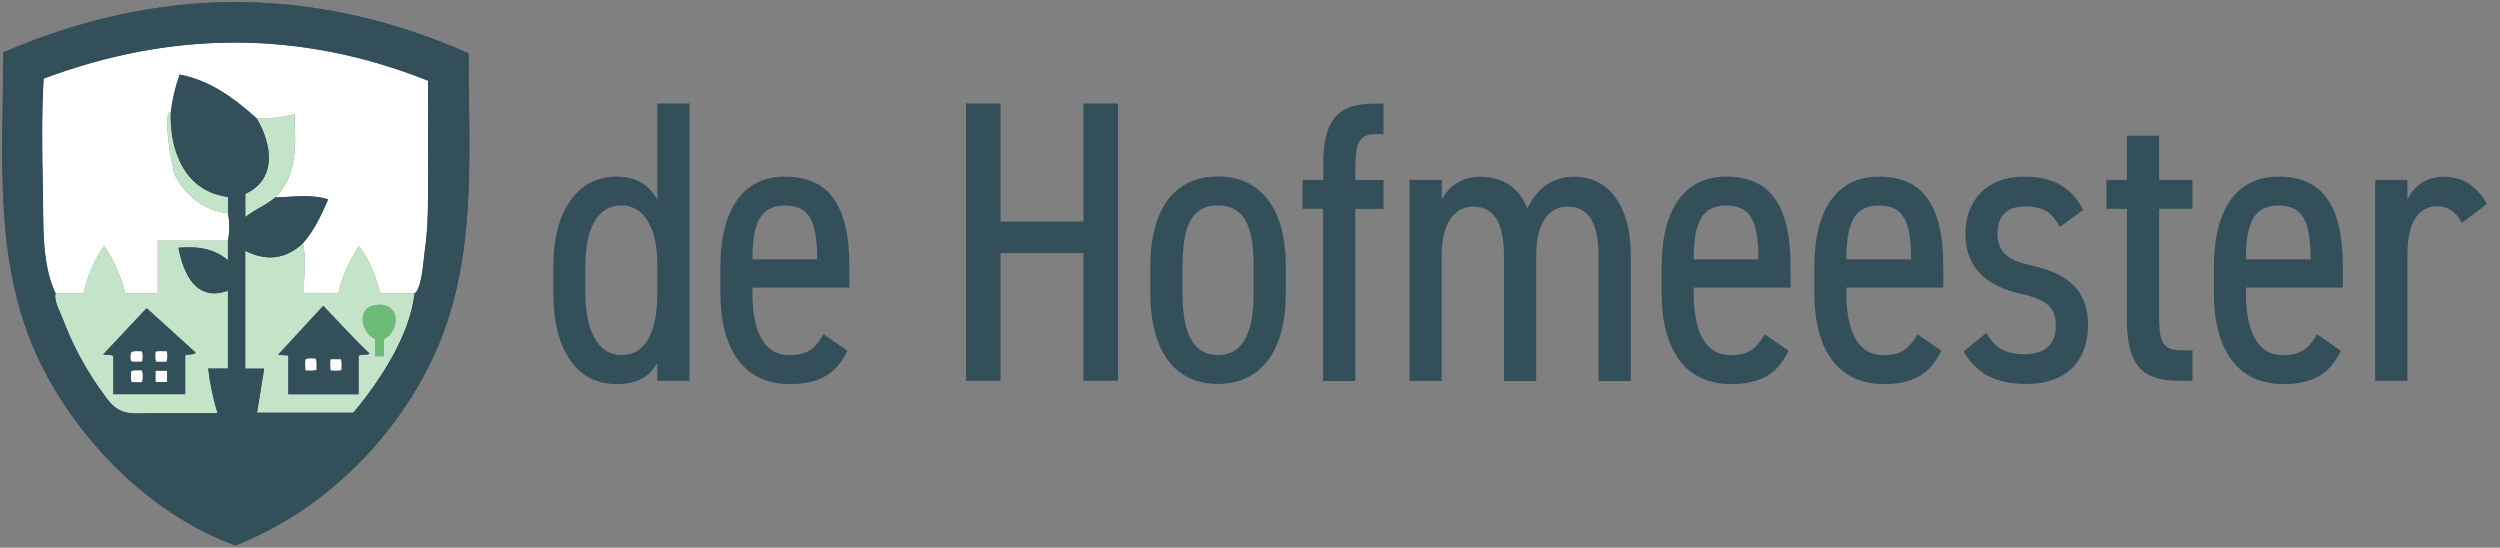
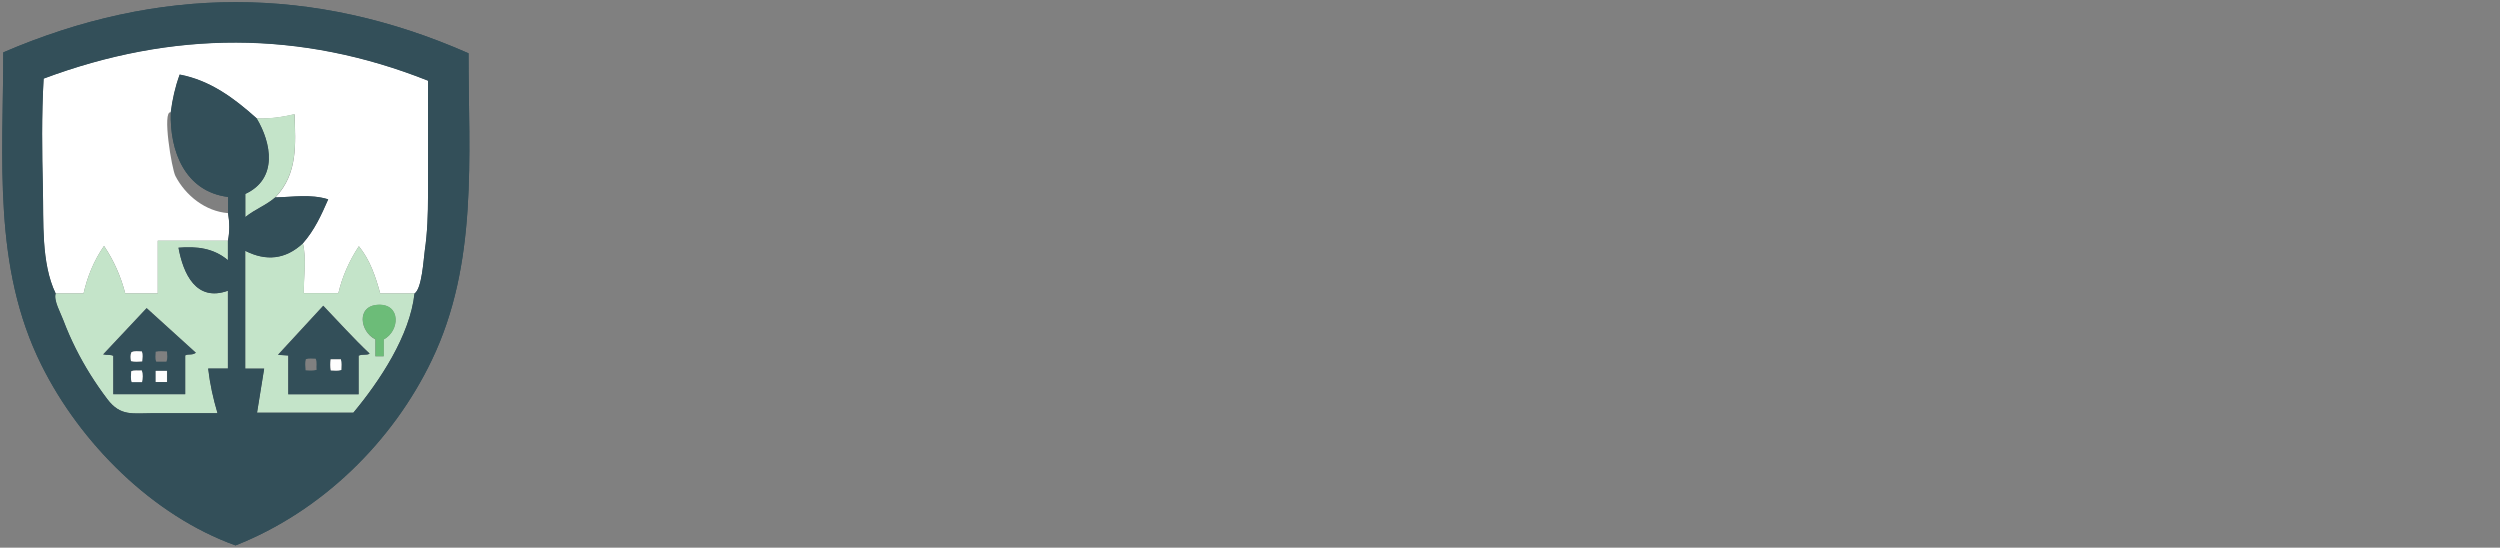
<svg xmlns="http://www.w3.org/2000/svg" xmlns:xlink="http://www.w3.org/1999/xlink" version="1.1" id="Laag_1" x="0px" y="0px" viewBox="0 0 1684.5 369" style="enable-background:new 0 0 1684.5 369;" xml:space="preserve">
  <rect x="0" y="0" width="1684.5" height="369" fill="#808080" stroke="none" />
  <style type="text/css">
	.st0{clip-path:url(#SVGID_00000112615247798421541940000017120419972438469292_);fill:#334F59;}
	.st1{clip-path:url(#SVGID_00000137834199358902185930000016916884702101713805_);fill:#FFFFFF;}
	.st2{clip-path:url(#SVGID_00000059999676353614193810000006018958640974923185_);fill:#C4E4C9;}
	.st3{clip-path:url(#SVGID_00000041284505329236475990000018094967053572275131_);fill:#C4E4C9;}
	.st4{clip-path:url(#SVGID_00000131326032669160142230000017808746104319284385_);fill:#C4E4C9;}
	.st5{clip-path:url(#SVGID_00000010998674053805572320000014964927846010253217_);fill:#C4E4C9;}
	.st6{clip-path:url(#SVGID_00000013176644744904990560000013060092639864748964_);fill:#334F59;}
	.st7{clip-path:url(#SVGID_00000120516993975432164460000003243904732491361165_);fill:#334F59;}
	.st8{clip-path:url(#SVGID_00000129206095330341795370000014964729316213276861_);fill:#6CBC78;}
	.st9{clip-path:url(#SVGID_00000057848717127293541550000000130762860735042212_);fill:#FEFEFE;}
	.st10{clip-path:url(#SVGID_00000167378531697600949910000005788899905617836177_);fill:#FEFEFE;}
	.st11{clip-path:url(#SVGID_00000052089789412768526210000002678330731532474040_);fill:#FEFEFE;}
	.st12{clip-path:url(#SVGID_00000024724089495803522520000001598093684143324848_);fill:#FEFEFE;}
	.st13{clip-path:url(#SVGID_00000000943419078958806210000001082412322773226161_);fill:#FEFEFE;}
	.st14{clip-path:url(#SVGID_00000132791846728351725360000013773770957136312226_);fill:#FEFEFE;}
	.st15{clip-path:url(#SVGID_00000148654982631709215290000013775683747153202309_);fill:#334F59;}
	.st16{clip-path:url(#SVGID_00000011711043304106419030000001445069171909579404_);}
	.st17{enable-background:new    ;}
	.st18{fill:#334F59;}
</style>
  <g>
    <g>
      <defs>
        <rect id="SVGID_1_" x="-3.3" y="-4.5" width="325.2" height="377" />
      </defs>
      <clipPath id="SVGID_00000013885722834448828110000007599982865076195459_">
        <use xlink:href="#SVGID_1_" style="overflow:visible;" />
      </clipPath>
      <path style="clip-path:url(#SVGID_00000013885722834448828110000007599982865076195459_);fill:#334F59;" d="M2.2,35.3    c104.5-45,208.9-45.5,313.5,0.6c0,70.2,6.5,141.5-24.7,206.6c-26.6,55.6-74.7,102.3-132.3,125C102.8,347.4,54.1,298.6,28,246.1    C-5.1,179.8,2.2,107.1,2.2,35.3 M172.9,79.7c10.1,16.8,14.4,40.8-7.6,51v15.6c6.5-5.3,14.2-8,20.2-13.3    c11.7-0.2,23.5-2.4,35.6,1.3c-4.7,10.8-9.2,20.7-17.1,29.7c-11.7,10.9-24.8,12.1-38.8,5v79.4H178c-1.6,10.1-3.2,19.8-4.8,29.7    h64.9c17.8-21.4,38.1-51.9,41.2-80.3c5-3.2,6.1-23.3,6.9-28.8c1.8-12.3,2.2-24.7,2.2-37.1c0.1-25.8,0-51.6,0-77.5    c-86-34.2-172.3-33.8-259-1.4c-1.4,24.6-1.1,49.4-0.5,74c0.6,22.2-1.3,50.2,8.6,70.8c-1.5,4.7,3.5,13.3,5.1,17.7    c2.5,6.6,5.3,13.1,8.5,19.4c6,12,13.2,23.4,21.3,34.1c8.9,11.7,17.1,9.4,31,9.4c14.4,0,28.8,0,43.2,0c-3-10-5.1-19.7-6.3-30.1    h13.3v-52.4c-21.4,7.7-30.1-11.3-33.3-29c12.3-1,23.5,0.2,33.3,8.4v-13.1c1.3-6.2,1.1-12.4,0.1-18.6v-10.9    c-29-3.6-39.5-30.9-38.6-57.1c1.1-8.6,3-17,6-25.4C141.6,54.1,157.7,66.1,172.9,79.7" />
    </g>
    <g>
      <defs>
        <rect id="SVGID_00000168814305095072664650000010964857266995754912_" x="-3.3" y="-4.5" width="325.2" height="377" />
      </defs>
      <clipPath id="SVGID_00000122695697329451318770000016775268556388317344_">
        <use xlink:href="#SVGID_00000168814305095072664650000010964857266995754912_" style="overflow:visible;" />
      </clipPath>
      <path style="clip-path:url(#SVGID_00000122695697329451318770000016775268556388317344_);fill:#FFFFFF;" d="M204.1,164    c7.9-9,12.3-18.9,17.1-29.7c-12.1-3.7-23.9-1.5-35.6-1.3c15.3-16.1,13.5-36,12.9-56c-8.7,2-17,3.2-25.5,2.8    c-15.2-13.6-31.3-25.6-52-29.5c-3.1,8.4-4.9,16.8-6,25.4c-5.8-1.3,0.7,38.1,3.2,42.9c6.9,13.3,20.3,23.8,35.4,25    c1.1,6.2,1.2,12.4-0.1,18.6c-15.6,0-31.2,0-47.2,0v35.5H84.4c-3-11.5-7.6-22-14.3-32c-6.9,10-11.2,20.7-13.8,32H37.5    c-9.9-20.6-8.1-48.6-8.6-70.8c-0.6-24.6-0.9-49.4,0.5-74c86.7-32.4,173-32.8,259,1.4c0,25.8,0.1,51.6,0,77.5    c0,12.4-0.4,24.8-2.2,37.1c-0.8,5.6-1.8,25.6-6.9,28.8c-7.6,0-15.3,0-23.1,0c-3.2-11.5-6.8-22.4-14.4-31.8    c-6.6,10.1-11.2,20.6-13.8,31.6h-23.4C204.6,186.9,206.6,174.3,204.1,164" />
    </g>
    <g>
      <defs>
        <rect id="SVGID_00000077306070056089363780000016128166701910285465_" x="-3.3" y="-4.5" width="325.2" height="377" />
      </defs>
      <clipPath id="SVGID_00000125581875096236668210000012632770825005653433_">
        <use xlink:href="#SVGID_00000077306070056089363780000016128166701910285465_" style="overflow:visible;" />
      </clipPath>
      <path style="clip-path:url(#SVGID_00000125581875096236668210000012632770825005653433_);fill:#C4E4C9;" d="M37.5,197.7h18.8    c2.6-11.4,6.9-22.1,13.8-32c6.6,10,11.3,20.5,14.3,32h21.9v-35.5h47.2v13.1c-9.8-8.2-21-9.4-33.3-8.4c3.3,17.7,12,36.7,33.3,29    v52.4h-13.3c1.2,10.5,3.4,20.1,6.3,30.1c-14.4,0-28.8,0-43.2,0c-13.9,0-22.2,2.3-31-9.4C64.2,258.3,57,246.9,51,234.9    c-3.1-6.3-6-12.8-8.5-19.4C40.9,211,36,202.4,37.5,197.7 M76.3,265.6h48.5v-26.1c2.2-1.2,4.4,0.1,7.2-1.8    c-11.2-10.1-22.1-20-33.2-30.1c-8.8,9.4-18.9,20.1-29.3,31.2c2.9,0.7,4.8-0.1,6.8,1V265.6z" />
    </g>
    <g>
      <defs>
        <rect id="SVGID_00000182502264874605306180000014153129164634968510_" x="-3.3" y="-4.5" width="325.2" height="377" />
      </defs>
      <clipPath id="SVGID_00000155118660013643301650000000406103759918780320_">
        <use xlink:href="#SVGID_00000182502264874605306180000014153129164634968510_" style="overflow:visible;" />
      </clipPath>
      <path style="clip-path:url(#SVGID_00000155118660013643301650000000406103759918780320_);fill:#C4E4C9;" d="M204.1,164    c2.5,10.3,0.6,22.9,0.6,33.5H228c2.6-11,7.1-21.5,13.8-31.6c7.6,9.4,11.2,20.4,14.4,31.8c7.8,0,15.5,0,23.1,0    c-3.1,28.4-23.4,58.9-41.2,80.3h-64.9c1.6-9.9,3.2-19.6,4.8-29.7h-12.7V169C179.3,176.1,192.3,174.9,204.1,164 M217.8,206    c-10.2,11-20.1,21.8-30.5,33c2.6,0.2,4.5,0.3,6.9,0.5v26.1h47.4v-26c2.6-1.2,5.1,0.1,7.4-1.4C238.1,228,228.2,216.9,217.8,206     M258.6,228.7c10.8-5.8,11.6-24-3.8-23.3c-14.9,0.6-12.3,18.2-1.9,23.3v11.4h5.6v-11.4H258.6z" />
    </g>
    <g>
      <defs>
        <rect id="SVGID_00000065053700034137424410000014356643474466487425_" x="-3.3" y="-4.5" width="325.2" height="377" />
      </defs>
      <clipPath id="SVGID_00000067197487673633241870000017975939237081930680_">
        <use xlink:href="#SVGID_00000065053700034137424410000014356643474466487425_" style="overflow:visible;" />
      </clipPath>
      <path style="clip-path:url(#SVGID_00000067197487673633241870000017975939237081930680_);fill:#C4E4C9;" d="M172.9,79.7    c8.5,0.4,16.8-0.8,25.5-2.8c0.7,20.1,2.4,39.9-12.9,56c-6,5.3-13.7,8-20.2,13.3v-15.6C187.3,120.5,183,96.5,172.9,79.7" />
    </g>
    <g>
      <defs>
-         <rect id="SVGID_00000181791197780228557950000002392355588088252035_" x="-3.3" y="-4.5" width="325.2" height="377" />
-       </defs>
+         </defs>
      <clipPath id="SVGID_00000053526934234179937240000009434632296711948953_">
        <use xlink:href="#SVGID_00000181791197780228557950000002392355588088252035_" style="overflow:visible;" />
      </clipPath>
      <path style="clip-path:url(#SVGID_00000053526934234179937240000009434632296711948953_);fill:#C4E4C9;" d="M153.6,143.5    c-15.2-1.2-28.6-11.8-35.4-25c-2.5-4.8-9-44.2-3.2-42.9c-0.9,26.2,9.6,53.5,38.6,57.1V143.5z" />
    </g>
    <g>
      <defs>
        <rect id="SVGID_00000066483167627033264770000004251531909260058031_" x="-3.3" y="-4.5" width="325.2" height="377" />
      </defs>
      <clipPath id="SVGID_00000093153937324527779280000007675121610168130694_">
        <use xlink:href="#SVGID_00000066483167627033264770000004251531909260058031_" style="overflow:visible;" />
      </clipPath>
      <path style="clip-path:url(#SVGID_00000093153937324527779280000007675121610168130694_);fill:#334F59;" d="M76.3,265.6v-25.8    c-2-1.1-3.9-0.3-6.8-1C79.9,227.7,90,217,98.8,207.6c11.1,10.1,22.1,20,33.2,30.1c-2.7,1.9-5,0.6-7.2,1.8v26.1H76.3z M95.7,257.5    c0.5-2.7,0.7-5.2-0.2-8c-2.4,0.4-4.8-0.4-7.1,0.6c0.1,2.5-0.6,5,0.4,7.3h6.9V257.5z M112.6,249.9H105v7.5h7.6V249.9z M112.1,243.7    c1-2.2,0.5-4.5,0.4-6.9c-2.7-0.1-5.1-0.4-7.6,0.2c0,2.4-0.6,4.5,0.4,6.7H112.1z M95.8,243.5c0.2-2.4,0.6-4.6-0.3-6.7    c-2.5,0-4.8-0.7-7.1,0.6c-0.7,2-0.5,3.9-0.2,5.9C90.8,244,93.1,243.8,95.8,243.5" />
    </g>
    <g>
      <defs>
        <rect id="SVGID_00000101823774656841248070000011075005581149968006_" x="-3.3" y="-4.5" width="325.2" height="377" />
      </defs>
      <clipPath id="SVGID_00000033332154626612880130000014877666675336316305_">
        <use xlink:href="#SVGID_00000101823774656841248070000011075005581149968006_" style="overflow:visible;" />
      </clipPath>
      <path style="clip-path:url(#SVGID_00000033332154626612880130000014877666675336316305_);fill:#334F59;" d="M217.8,206    c10.4,10.8,20.3,21.9,31.3,32.3c-2.3,1.4-4.8,0.1-7.4,1.4v26h-47.5v-26.1c-2.4-0.2-4.3-0.3-6.9-0.5    C197.7,227.8,207.7,217,217.8,206 M205.9,249.5c2.6,0.2,4.9,0.4,7.4-0.3c-0.3-2.6,0.5-5-0.6-7.5c-2.3,0-4.4-0.4-6.6,0.3    C205.4,244.3,205.7,246.7,205.9,249.5 M222.8,242.1c-0.3,2.4-0.4,4.8,0,7.4c2.4,0.2,4.7,0.5,7.1-0.3c0.1-2.5,0.4-4.8-0.3-7.2h-6.8    V242.1z" />
    </g>
    <g>
      <defs>
        <rect id="SVGID_00000157988181185422201630000013011553930611811262_" x="-3.3" y="-4.5" width="325.2" height="377" />
      </defs>
      <clipPath id="SVGID_00000139975888536309041790000004151597826553803443_">
        <use xlink:href="#SVGID_00000157988181185422201630000013011553930611811262_" style="overflow:visible;" />
      </clipPath>
      <path style="clip-path:url(#SVGID_00000139975888536309041790000004151597826553803443_);fill:#6CBC78;" d="M258.6,228.7V240H253    v-11.4c-10.4-5.1-13.1-22.6,1.9-23.3C270.3,204.7,269.5,222.9,258.6,228.7" />
    </g>
    <g>
      <defs>
        <rect id="SVGID_00000075850780847249101790000007509932858099439268_" x="-3.3" y="-4.5" width="325.2" height="377" />
      </defs>
      <clipPath id="SVGID_00000124159429613844059150000002451264714229550011_">
        <use xlink:href="#SVGID_00000075850780847249101790000007509932858099439268_" style="overflow:visible;" />
      </clipPath>
      <path style="clip-path:url(#SVGID_00000124159429613844059150000002451264714229550011_);fill:#FEFEFE;" d="M95.7,257.5h-6.9    c-1-2.4-0.4-4.8-0.4-7.3c2.4-1,4.7-0.3,7.1-0.6C96.5,252.3,96.2,254.8,95.7,257.5" />
    </g>
    <g>
      <defs>
        <rect id="SVGID_00000092417302069848894490000001758461324185634716_" x="-3.3" y="-4.5" width="325.2" height="377" />
      </defs>
      <clipPath id="SVGID_00000025422698931059285880000006651469530021115277_">
        <use xlink:href="#SVGID_00000092417302069848894490000001758461324185634716_" style="overflow:visible;" />
      </clipPath>
      <rect x="104.9" y="249.9" style="clip-path:url(#SVGID_00000025422698931059285880000006651469530021115277_);fill:#FEFEFE;" width="7.6" height="7.5" />
    </g>
    <g>
      <defs>
        <rect id="SVGID_00000053537026751159428880000003877577071971898527_" x="-3.3" y="-4.5" width="325.2" height="377" />
      </defs>
      <clipPath id="SVGID_00000101069633295587989000000009127318186744227240_">
        <use xlink:href="#SVGID_00000053537026751159428880000003877577071971898527_" style="overflow:visible;" />
      </clipPath>
-       <path style="clip-path:url(#SVGID_00000101069633295587989000000009127318186744227240_);fill:#FEFEFE;" d="M112.1,243.7h-6.8    c-1-2.2-0.4-4.3-0.4-6.7c2.5-0.6,4.9-0.3,7.6-0.2C112.6,239.2,113,241.5,112.1,243.7" />
    </g>
    <g>
      <defs>
        <rect id="SVGID_00000072257031306791140430000000679250011703278015_" x="-3.3" y="-4.5" width="325.2" height="377" />
      </defs>
      <clipPath id="SVGID_00000028284544206027676230000008691439052239112576_">
        <use xlink:href="#SVGID_00000072257031306791140430000000679250011703278015_" style="overflow:visible;" />
      </clipPath>
      <path style="clip-path:url(#SVGID_00000028284544206027676230000008691439052239112576_);fill:#FEFEFE;" d="M95.8,243.5    c-2.7,0.2-5,0.4-7.5-0.2c-0.4-2-0.5-3.9,0.2-5.9c2.3-1.2,4.6-0.6,7.1-0.6C96.4,239,96,241.1,95.8,243.5" />
    </g>
    <g>
      <defs>
        <rect id="SVGID_00000127025514824724817270000015590135284072332187_" x="-3.3" y="-4.5" width="325.2" height="377" />
      </defs>
      <clipPath id="SVGID_00000081640886637053322820000014517388290269982125_">
        <use xlink:href="#SVGID_00000127025514824724817270000015590135284072332187_" style="overflow:visible;" />
      </clipPath>
-       <path style="clip-path:url(#SVGID_00000081640886637053322820000014517388290269982125_);fill:#FEFEFE;" d="M205.9,249.5    c-0.2-2.8-0.5-5.1,0.1-7.5c2.2-0.8,4.4-0.4,6.6-0.3c1.1,2.4,0.3,4.9,0.6,7.5C210.7,249.9,208.5,249.6,205.9,249.5" />
    </g>
    <g>
      <defs>
        <rect id="SVGID_00000052797135978067124240000000736864939553391546_" x="-3.3" y="-4.5" width="325.2" height="377" />
      </defs>
      <clipPath id="SVGID_00000152259928316941983800000012696770924193423498_">
        <use xlink:href="#SVGID_00000052797135978067124240000000736864939553391546_" style="overflow:visible;" />
      </clipPath>
      <path style="clip-path:url(#SVGID_00000152259928316941983800000012696770924193423498_);fill:#FEFEFE;" d="M222.8,242.1h6.9    c0.6,2.4,0.4,4.6,0.3,7.2c-2.4,0.7-4.7,0.4-7.1,0.3C222.4,246.9,222.5,244.5,222.8,242.1" />
    </g>
    <g>
      <defs>
        <rect id="SVGID_00000031179882800479190490000018315830423700687262_" x="-3.3" y="-4.5" width="325.2" height="377" />
      </defs>
      <clipPath id="SVGID_00000111884240199828056530000017164400705475810236_">
        <use xlink:href="#SVGID_00000031179882800479190490000018315830423700687262_" style="overflow:visible;" />
      </clipPath>
      <path style="clip-path:url(#SVGID_00000111884240199828056530000017164400705475810236_);fill:#334F59;" d="M2.2,35.3    c104.5-45,208.9-45.5,313.5,0.6c0,70.2,6.5,141.5-24.7,206.6c-26.6,55.6-74.7,102.3-132.3,125C102.8,347.4,54.1,298.6,28,246.1    C-5.1,179.8,2.2,107.1,2.2,35.3 M172.9,79.7c10.1,16.8,14.4,40.8-7.6,51v15.6c6.5-5.3,14.2-8,20.2-13.3    c11.7-0.2,23.5-2.4,35.6,1.3c-4.7,10.8-9.2,20.7-17.1,29.7c-11.7,10.9-24.8,12.1-38.8,5v79.4H178c-1.6,10.1-3.2,19.8-4.8,29.7    h64.9c17.8-21.4,38.1-51.9,41.2-80.3c5-3.2,6.1-23.3,6.9-28.8c1.8-12.3,2.2-24.7,2.2-37.1c0.1-25.8,0-51.6,0-77.5    c-86-34.2-172.3-33.8-259-1.4c-1.4,24.6-1.1,49.4-0.5,74c0.6,22.2-1.3,50.2,8.6,70.8c-1.5,4.7,3.5,13.3,5.1,17.7    c2.5,6.6,5.3,13.1,8.5,19.4c6,12,13.2,23.4,21.3,34.1c8.9,11.7,17.1,9.4,31,9.4c14.4,0,28.8,0,43.2,0c-3-10-5.1-19.7-6.3-30.1    h13.3v-52.4c-21.4,7.7-30.1-11.3-33.3-29c12.3-1,23.5,0.2,33.3,8.4v-13.1c1.3-6.2,1.1-12.4,0.1-18.6v-10.9    c-29-3.6-39.5-30.9-38.6-57.1c1.1-8.6,3-17,6-25.4C141.6,54.1,157.7,66.1,172.9,79.7" />
    </g>
  </g>
  <g>
    <defs>
-       <rect id="SVGID_00000158736683515161413850000010607010665486210187_" x="-3.3" y="-4.5" width="1705.6" height="377" />
-     </defs>
+       </defs>
    <clipPath id="SVGID_00000033334067569779106550000007074966327880258724_">
      <use xlink:href="#SVGID_00000158736683515161413850000010607010665486210187_" style="overflow:visible;" />
    </clipPath>
    <g style="clip-path:url(#SVGID_00000033334067569779106550000007074966327880258724_);">
      <g class="st17">
        <path class="st18" d="M442.9,69.7h21.7v186.9h-21.7v-11.9c-5.4,8.9-13,14.1-27.6,14.1c-28.7,0-42.5-26-42.5-61.2v-17.9     c0-38.7,17.1-60.7,42.5-60.7c14.4,0,22.7,6.5,27.6,15.7V69.7z M442.9,197.5v-19.8c0-24.4-9.2-39.3-24.1-39.3     c-16.2,0-24.4,15.4-24.4,41.2v17.9c0,23,7.3,41.7,24.4,41.7C436.6,239.2,442.9,220.8,442.9,197.5z" />
        <path class="st18" d="M570.9,236.3c-7.3,16-19.5,22.5-38.7,22.5c-31.1,0-46.8-23.6-46.8-61.2v-17.9c0-38.5,15.4-60.7,43.3-60.7     c29.5,0,43.6,18.7,43.6,60.7v14.1H507v3.8c0,23.3,6.5,41.7,24.9,41.7c13,0,17.6-5.1,23-14.1L570.9,236.3z M507,174.8h43.6     c0-28.2-6.5-36.3-21.9-36.3C512.2,138.5,507,150.7,507,174.8z" />
      </g>
      <g class="st17">
        <path class="st18" d="M674.2,149.3h55.8V69.7h23.3v186.9h-23.3v-86.1h-55.8v86.1h-23.3V69.7h23.3V149.3z" />
      </g>
      <g class="st17">
        <path class="st18" d="M866.4,197.5c0,38.7-16.5,61.2-45.8,61.2c-29.2,0-45.5-22.5-45.5-61.2v-17.9c0-38.7,16.2-60.7,45.5-60.7     c29.2,0,45.8,21.9,45.8,60.7V197.5z M844.7,197.5v-17.9c0-25.5-5.4-41.2-24.1-41.2s-23.8,15.7-23.8,41.2v17.9     c0,23.3,5.1,41.7,23.8,41.7S844.7,220.8,844.7,197.5z" />
        <path class="st18" d="M891.6,121.2v-9.7c0-28.2,7.6-41.7,34.1-41.7h6.5v20.6H927c-11.9,0-13.8,6.8-13.8,24.9v6h19v19.5h-19v115.9     h-21.7V140.7h-13.8v-19.5H891.6z" />
-         <path class="st18" d="M949.8,121.2h21.7v13.3c4.1-7.9,12.2-15.4,26-15.4c14.1,0,25.7,6.5,31.7,21.4c7-14.9,17.9-21.4,31.7-21.4     c21.9,0,37.9,17.9,37.9,53.1v84.5h-21.7v-84.2c0-26.3-9.5-33.3-20.9-33.3c-12.2,0-21.1,10.3-21.1,33v84.5h-21.7v-84.2     c0-26.3-9.5-33.3-20.9-33.3c-12.5,0-21.1,11.4-21.1,33v84.5h-21.7V121.2z" />
+         <path class="st18" d="M949.8,121.2h21.7v13.3c4.1-7.9,12.2-15.4,26-15.4c14.1,0,25.7,6.5,31.7,21.4c7-14.9,17.9-21.4,31.7-21.4     c21.9,0,37.9,17.9,37.9,53.1v84.5h-21.7v-84.2c0-26.3-9.5-33.3-20.9-33.3c-12.2,0-21.1,10.3-21.1,33v84.5h-21.7v-84.2     c0-26.3-9.5-33.3-20.9-33.3c-12.5,0-21.1,11.4-21.1,33v84.5V121.2z" />
        <path class="st18" d="M1205.1,236.3c-7.3,16-19.5,22.5-38.7,22.5c-31.1,0-46.8-23.6-46.8-61.2v-17.9c0-38.5,15.4-60.7,43.3-60.7     c29.5,0,43.6,18.7,43.6,60.7v14.1h-65.3v3.8c0,23.3,6.5,41.7,24.9,41.7c13,0,17.6-5.1,23-14.1L1205.1,236.3z M1141.2,174.8h43.6     c0-28.2-6.5-36.3-21.9-36.3C1146.4,138.5,1141.2,150.7,1141.2,174.8z" />
      </g>
      <g class="st17">
        <path class="st18" d="M1308,236.3c-7.3,16-19.5,22.5-38.7,22.5c-31.1,0-46.8-23.6-46.8-61.2v-17.9c0-38.5,15.4-60.7,43.3-60.7     c29.5,0,43.6,18.7,43.6,60.7v14.1h-65.3v3.8c0,23.3,6.5,41.7,24.9,41.7c13,0,17.6-5.1,23-14.1L1308,236.3z M1244.1,174.8h43.6     c0-28.2-6.5-36.3-21.9-36.3C1249.2,138.5,1244.1,150.7,1244.1,174.8z" />
      </g>
      <g class="st17">
        <path class="st18" d="M1387.9,152.9c-5.4-9.5-10.3-13.8-23.6-13.8c-11.6,0-18.4,6.2-18.4,18.1c0,12.7,7,18.1,21.7,21.4     c19.5,4.3,39.3,12.5,39.3,40.3c0,23.6-13.8,39.8-41.4,39.8c-22.2,0-34.1-7.9-42.5-21.9l15.4-12.5c5.4,9.7,12.5,14.4,25.7,14.4     c14.1,0,21.1-7,21.1-19.2c0-11.9-4.9-17.3-24.1-21.7c-18.1-4.1-36.8-14.1-36.8-40.3c0-22.5,14.6-38.5,39.3-38.5     c17.9,0,31.4,5.7,40.1,22.5L1387.9,152.9z" />
-         <path class="st18" d="M1419.3,121.2h13.8V91.4h21.7v29.8h22.5v19.5h-22.5v68.8c0,18.7,0.8,26.5,14.6,26.5h7.9v20.6h-9.5     c-26.8,0-34.7-13.5-34.7-41.7v-74.2h-13.8V121.2z" />
        <path class="st18" d="M1577.2,236.3c-7.3,16-19.5,22.5-38.7,22.5c-31.1,0-46.8-23.6-46.8-61.2v-17.9c0-38.5,15.4-60.7,43.3-60.7     c29.5,0,43.6,18.7,43.6,60.7v14.1h-65.3v3.8c0,23.3,6.5,41.7,24.9,41.7c13,0,17.6-5.1,23-14.1L1577.2,236.3z M1513.3,174.8h43.6     c0-28.2-6.5-36.3-21.9-36.3C1518.4,138.5,1513.3,150.7,1513.3,174.8z" />
      </g>
      <g class="st17">
        <path class="st18" d="M1658.9,150.1c-4.6-7.9-9.5-11.1-16.8-11.1c-12.2,0-20,10.3-20,32.8v84.8h-21.7V121.2h21.7v13.3     c4.1-8.7,12.2-15.4,24.6-15.4c12.7,0,22.2,6.2,29,18.4L1658.9,150.1z" />
      </g>
    </g>
  </g>
</svg>